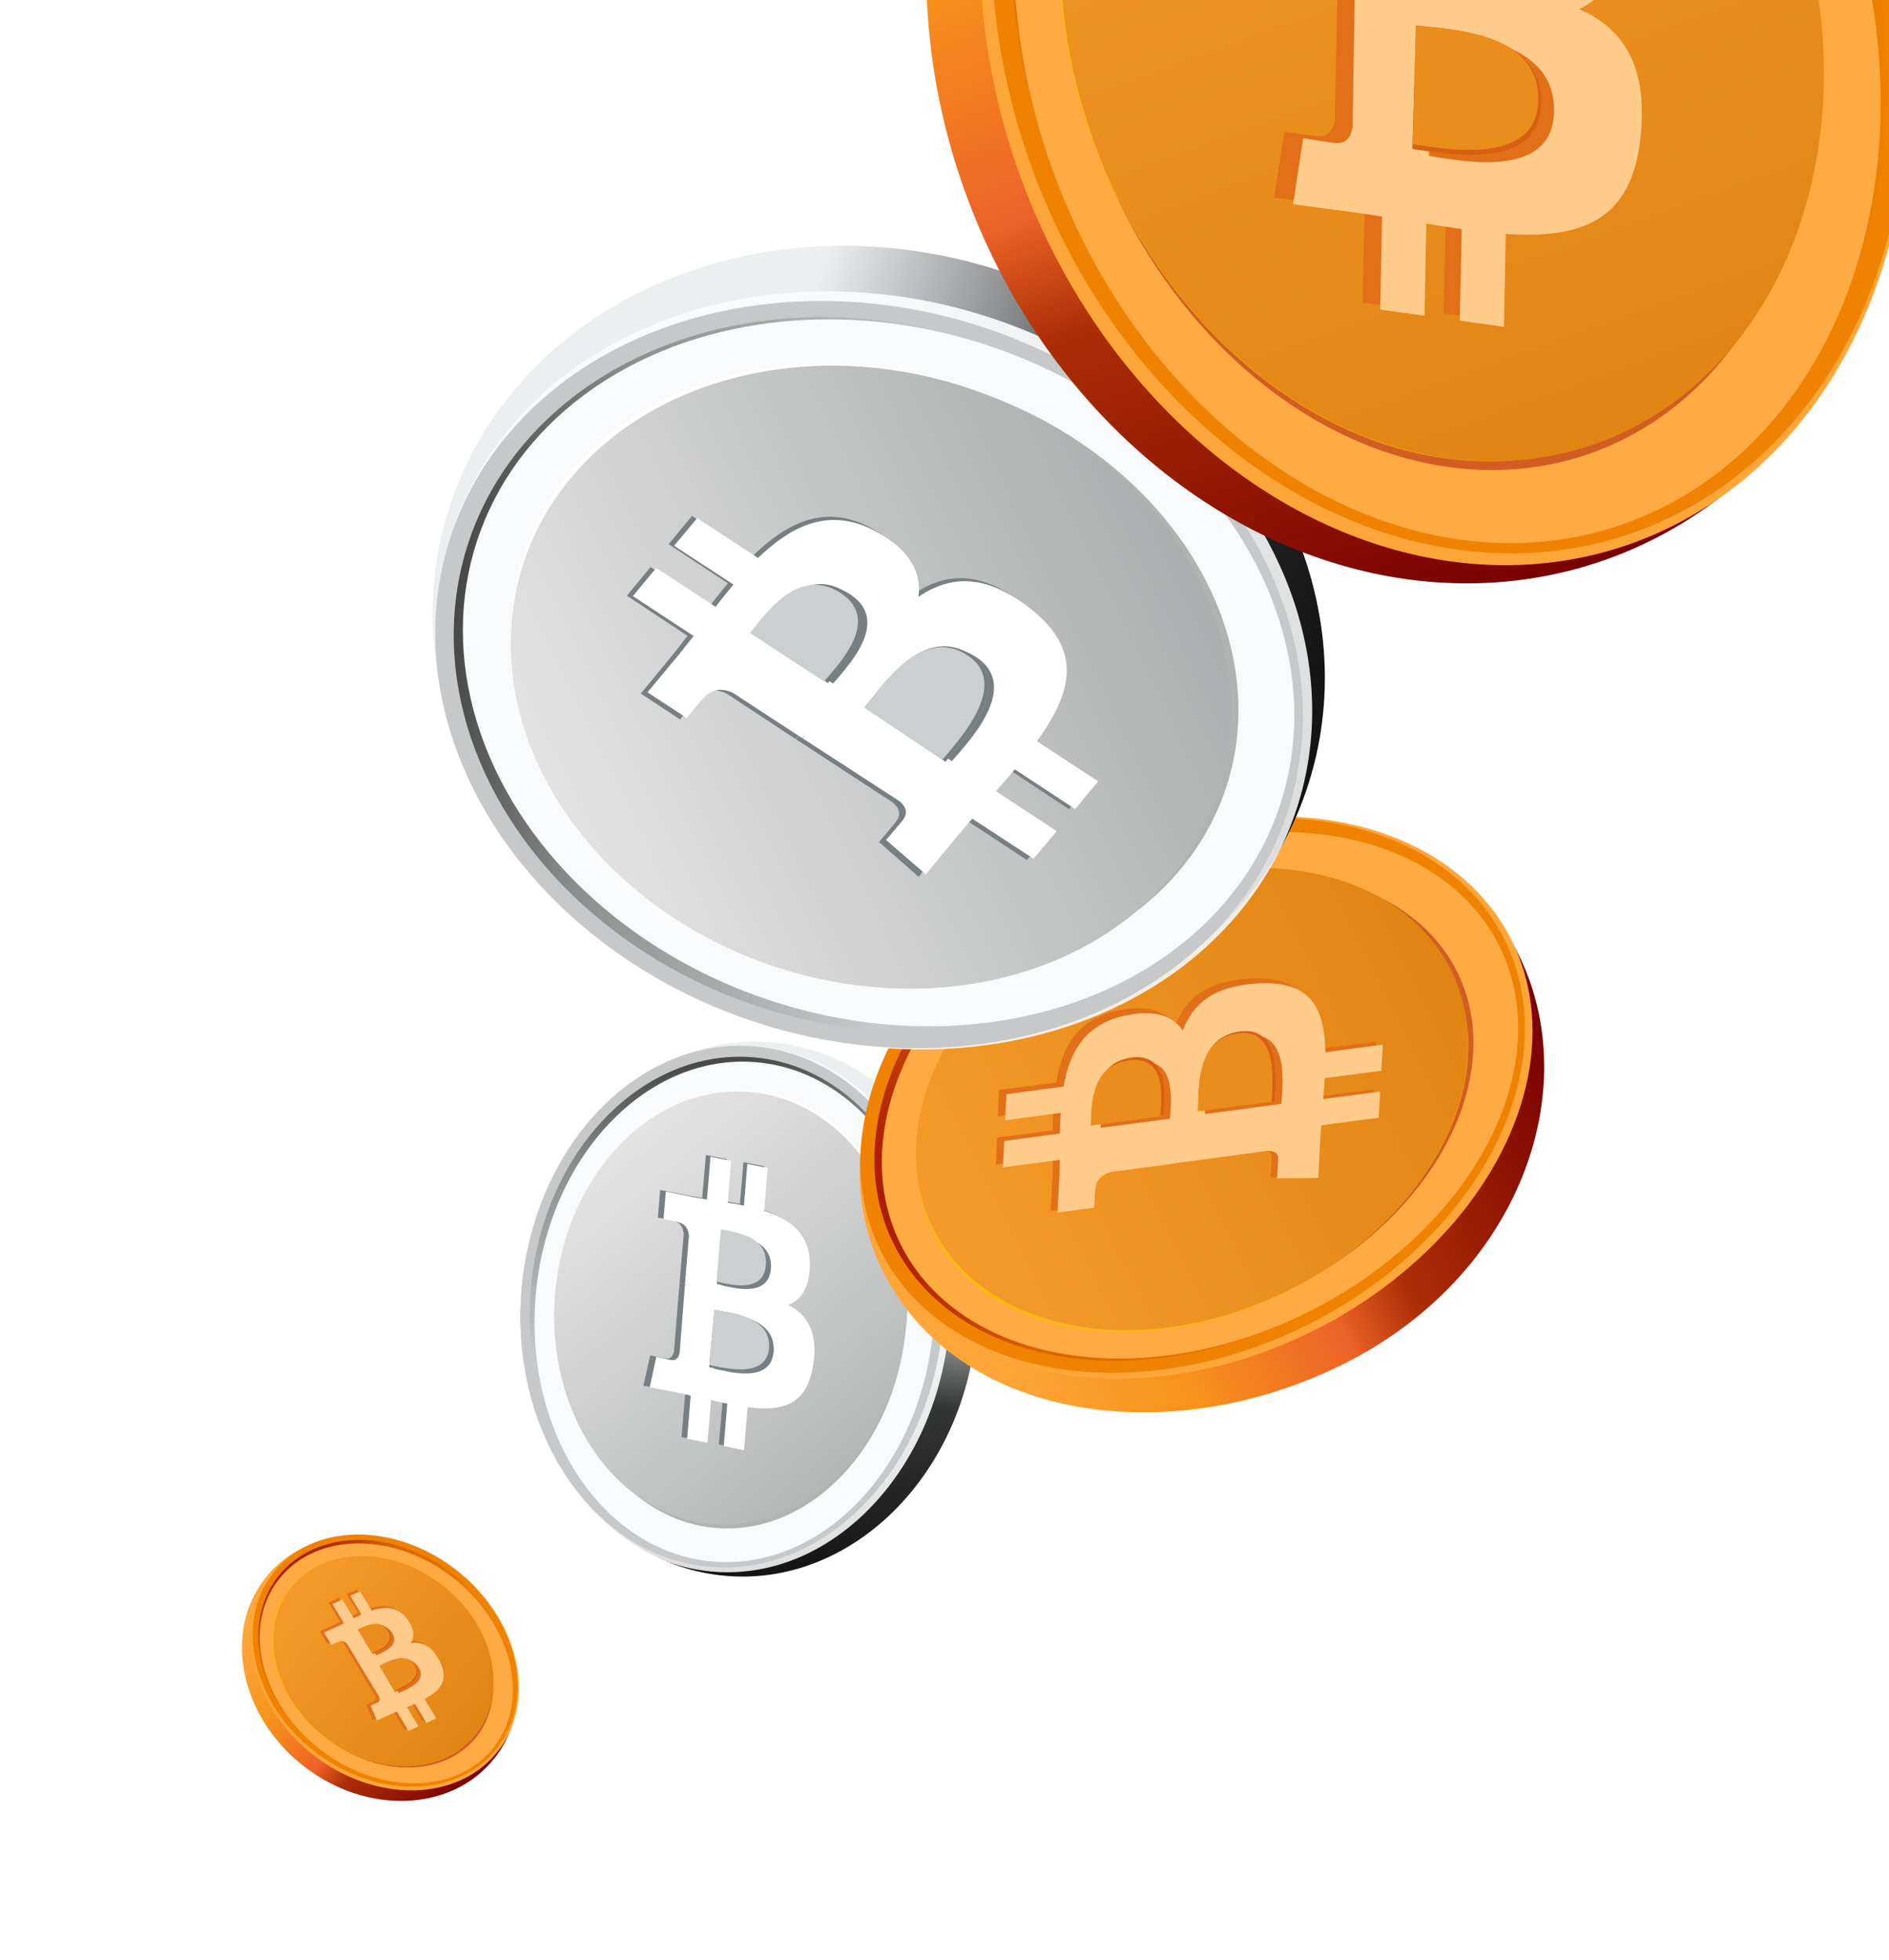
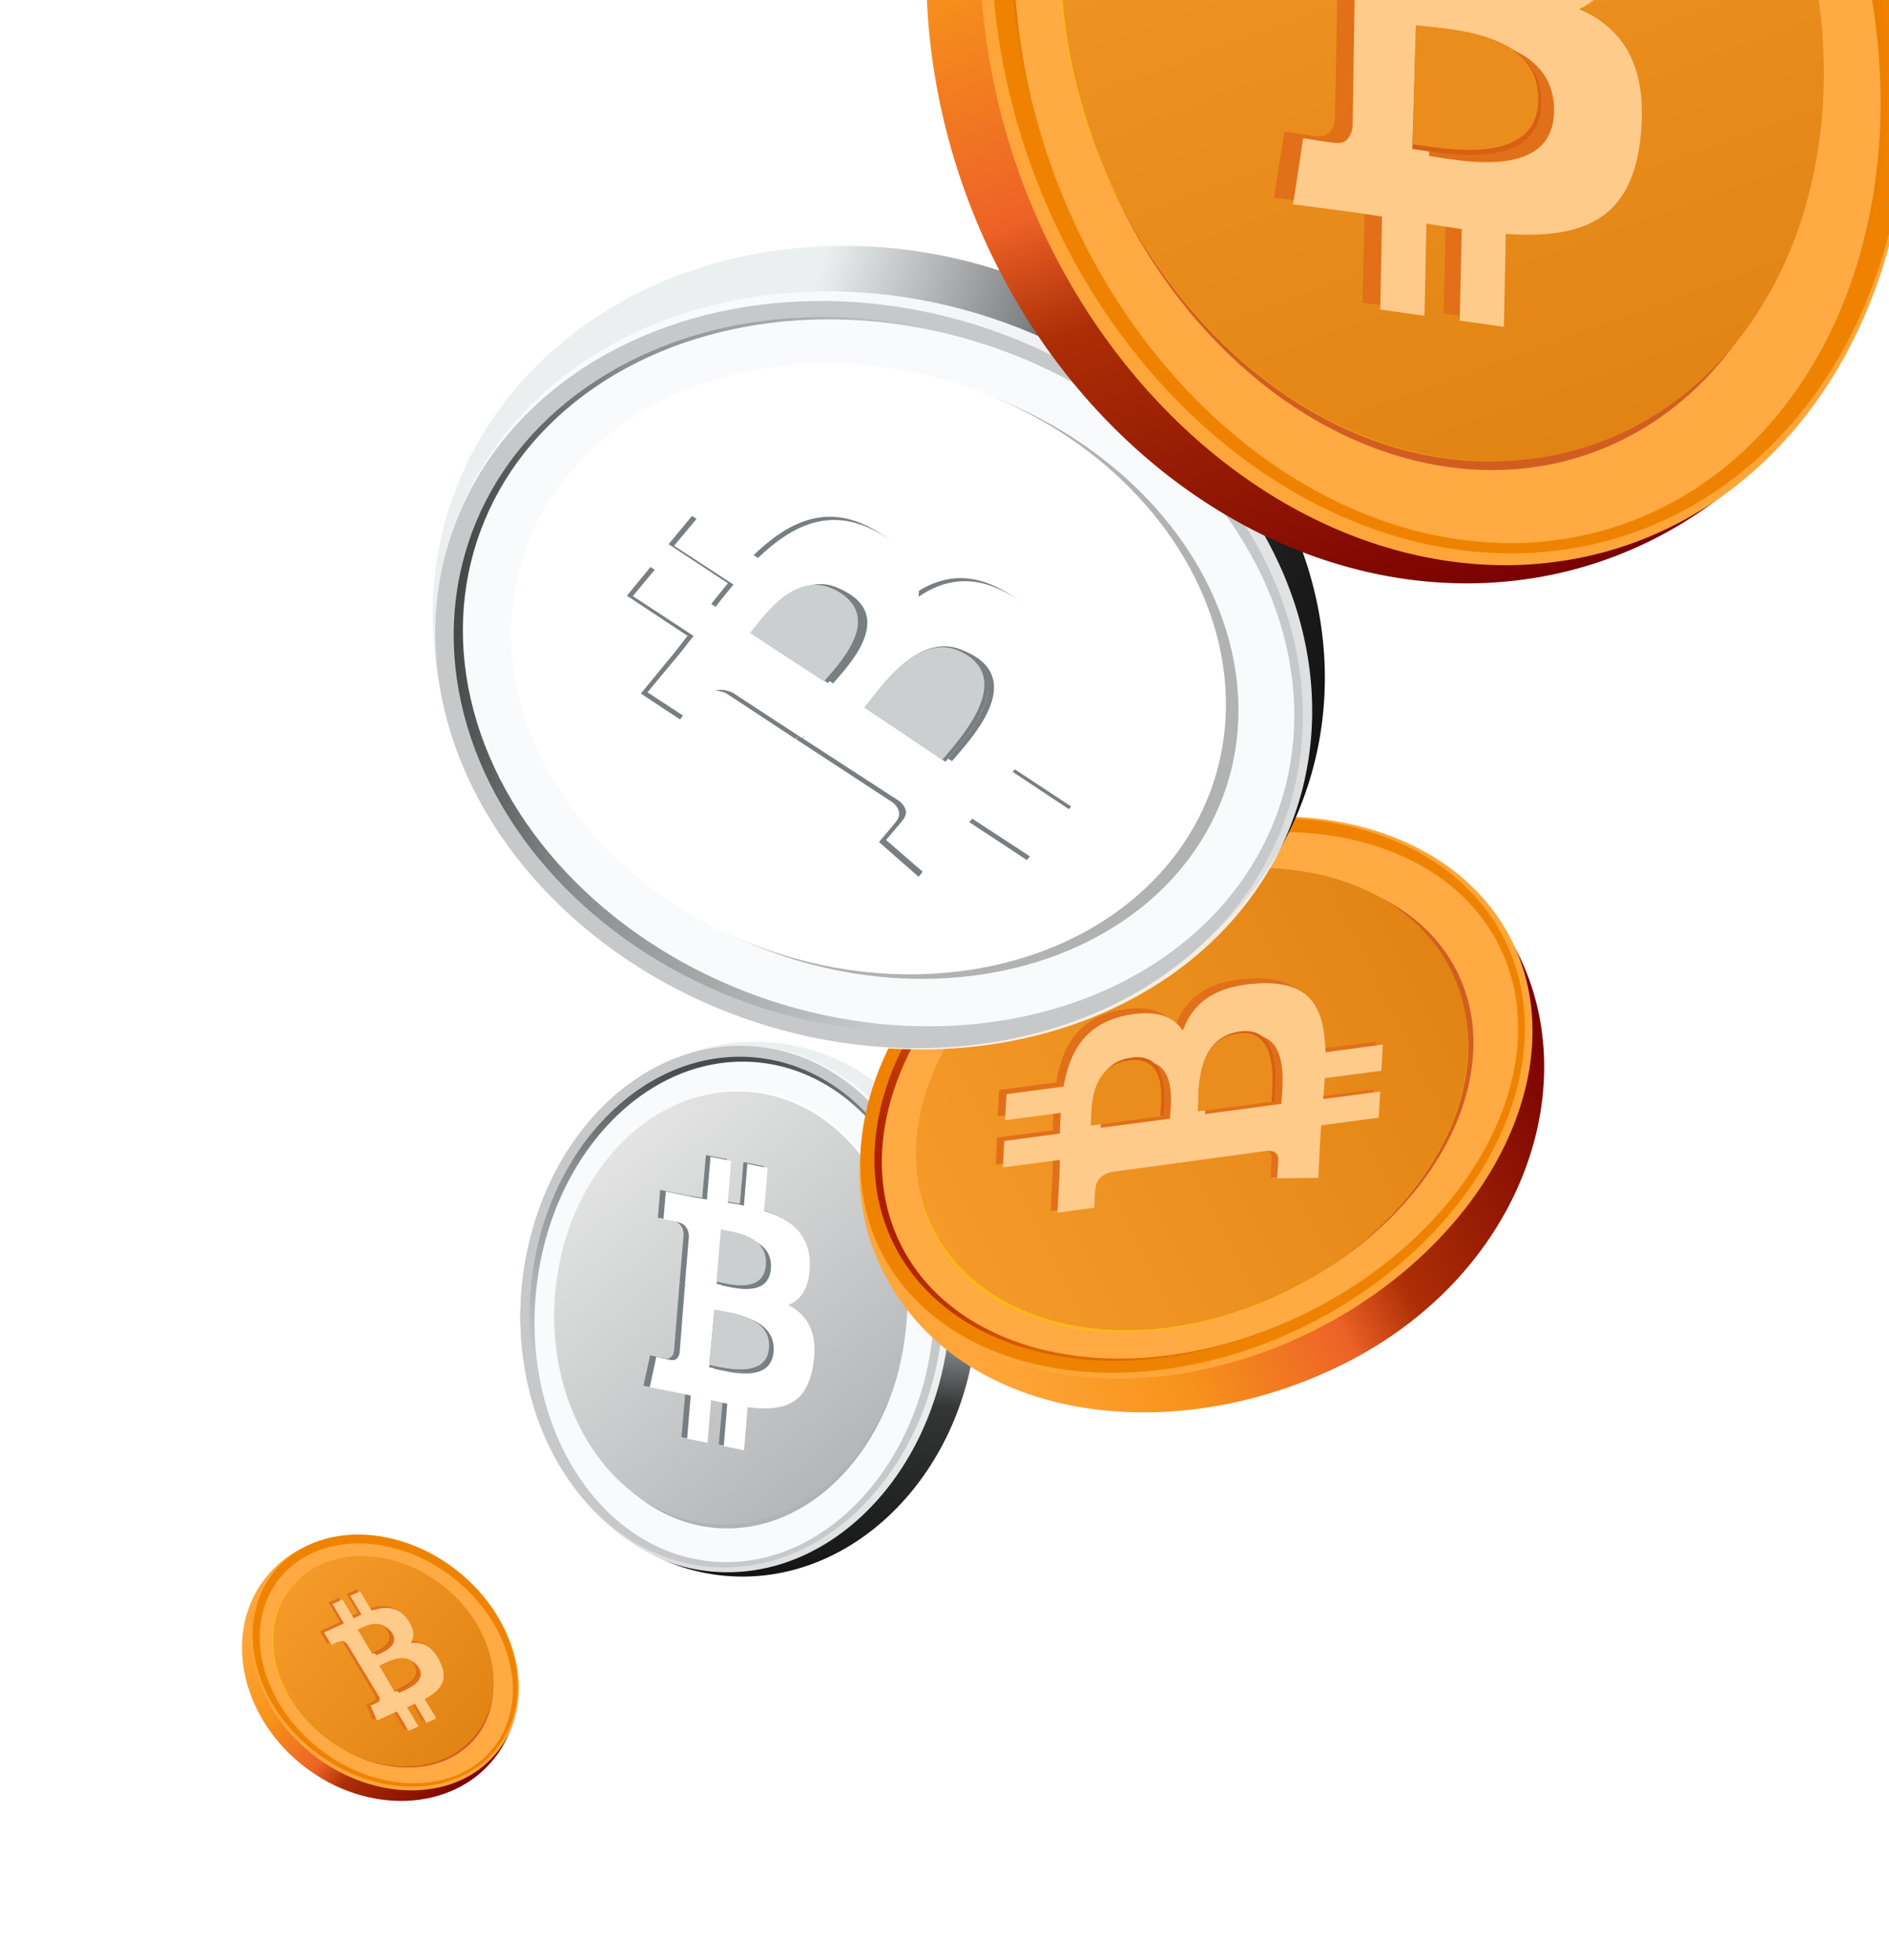
<svg xmlns="http://www.w3.org/2000/svg" width="530" height="550" fill="none">
  <ellipse cx="63.77" cy="74.81" fill="url(#a)" rx="63.77" ry="74.81" transform="matrix(1 .09 -.09 1 153.09 286.77)" />
  <ellipse cx="59.97" cy="73.62" fill="url(#b)" rx="59.97" ry="73.62" transform="matrix(1 .09 -.09 1 152.96 288.3)" />
  <ellipse cx="59.05" cy="72.98" fill="#C6C8C9" rx="59.05" ry="72.98" transform="matrix(1 .09 -.09 1 152.96 288.3)" />
  <ellipse cx="56.52" cy="69.89" fill="url(#c)" rx="56.52" ry="69.89" transform="matrix(1 .09 -.09 1 155.2 291.6)" />
  <ellipse cx="55.74" cy="70.03" fill="#F8FAFB" rx="55.74" ry="70.03" transform="matrix(1 .09 -.09 1 156.64 293.04)" />
  <ellipse cx="48.21" cy="60.67" fill="#2F3030" fill-opacity=".35" rx="48.21" ry="60.67" transform="matrix(1 .09 -.09 1 163.27 303)" />
  <ellipse cx="48.21" cy="60.18" fill="#fff" rx="48.21" ry="60.18" transform="matrix(1 .09 -.09 1 163.52 301.72)" />
  <ellipse cx="49.27" cy="60.6" fill="url(#d)" rx="49.27" ry="60.6" transform="matrix(1 .09 -.09 1 161.24 301.96)" />
  <path fill="#787F83" fill-rule="evenodd" d="M215.28 355.51c-.7 8.22-10.96 5.3-14.28 4.63l1.3-14.6c3.24.69 13.72 1.39 12.98 9.97Zm.73 23.27c-.76 9.04-13.1 5.6-17 4.8l1.36-16.06c3.98.8 16.43 1.75 15.64 11.26Zm10.43-24.38c.07-8.8-5.6-12.8-13.07-15.17l1.04-12-5.82-1.17-1 11.73c-1.54-.3-3.1-.61-4.63-.82l1-11.73-5.9-1.15-1.04 12c-1.25-.24-2.5-.39-3.75-.63l-8.03-1.58-.67 7.76s4.34.75 4.2.86c2.36.5 2.98 2.36 3.05 3.81l-1.16 13.67c.15.08.36.05.6.21-.23-.07-.37-.05-.6-.12l-1.56 19.1c-.2.94-.78 2.28-2.4 1.98.08.08-4.28-.85-4.28-.85l-1.9 8.51 7.59 1.44c1.4.32 2.8.55 4.13.87l-1.03 12.1 5.82 1.16 1.05-12c1.62.38 3.17.68 4.65 1l-1.06 11.9 5.83 1.17 1.03-12.1c9.88 1.21 17-.5 18.83-11.94 1.47-9.12-1.6-13.94-7.1-16.78 3.69-1.46 6.1-4.81 6.18-11.23Z" clip-rule="evenodd" />
  <g filter="url(#e)">
    <path fill="#fff" fill-rule="evenodd" d="M215.52 355.5c-.67 8.2-10.73 5.27-13.98 4.59l1.23-14.58c3.19.68 13.45 1.4 12.75 9.98Zm.76 23.26c-.73 9.04-12.82 5.58-16.65 4.77l1.3-16.06c3.9.8 16.1 1.78 15.35 11.29Zm10.17-24.36c.04-8.79-5.52-12.81-12.84-15.2l1-12-5.7-1.16-.96 11.72c-1.52-.31-3.04-.62-4.54-.83l.95-11.72-5.78-1.16-1 12c-1.22-.25-2.44-.4-3.67-.65l-7.87-1.6-.65 7.76s4.26.76 4.13.87c2.31.5 2.92 2.36 3 3.82l-1.12 13.66c.15.08.36.05.59.21-.22-.06-.36-.05-.58-.12l-1.5 19.1c-.19.93-.76 2.27-2.35 1.97.08.08-4.19-.87-4.19-.87l-1.84 8.52 7.43 1.45c1.38.33 2.75.55 4.06.88l-1 12.1 5.71 1.16 1-12c1.6.4 3.12.7 4.56 1.01l-1 11.91 5.7 1.17 1-12.09c9.67 1.24 16.65-.47 18.41-11.9 1.43-9.11-1.6-13.94-6.98-16.79 3.6-1.46 5.96-4.8 6.03-11.22Z" clip-rule="evenodd" />
  </g>
  <path fill="#787F83" fill-rule="evenodd" d="M216.1 378.8c-.75 9.04-13.24 5.6-17.14 4.8l1.5-16.06c3.98.79 16.43 1.75 15.65 11.25Z" clip-rule="evenodd" />
  <path fill="#CBCFD0" fill-rule="evenodd" d="M215.76 378.33c-.76 8.7-12.88 5.42-16.72 4.66l1.37-15.45c3.91.75 16.15 1.65 15.35 10.79Z" clip-rule="evenodd" />
  <path fill="#787F83" fill-rule="evenodd" d="M215.38 355.6c-.7 8.22-10.96 5.3-14.28 4.63l1.3-14.59c3.24.68 13.71 1.38 12.98 9.97Z" clip-rule="evenodd" />
  <path fill="#CBCFD0" fill-rule="evenodd" d="M214.88 354.97c-.65 8.23-10.62 5.28-13.84 4.6l1.2-14.63c3.16.7 13.33 1.43 12.64 10.03Z" clip-rule="evenodd" />
  <g filter="url(#f)">
    <path fill="url(#g)" d="M382.03 378.62c49.21-24.63 67.86-76.97 48.76-115.14s-74.49-49.15-123.7-24.52c-49.2 24.63-73.6 75.54-54.5 113.71 20.97 41.89 80.24 50.58 129.44 25.95Z" />
    <ellipse cx="72.68" cy="98.04" fill="#FFA63A" rx="72.68" ry="98.04" transform="matrix(.45 .9 .9 -.45 219.84 282.64)" />
    <ellipse cx="71.57" cy="97.2" fill="#EF8301" rx="71.57" ry="97.2" transform="matrix(.45 .9 .9 -.45 219.84 282.64)" />
    <ellipse cx="68.5" cy="93.07" fill="url(#h)" rx="68.5" ry="93.07" transform="matrix(.45 .9 .9 -.45 224.9 283.54)" />
    <ellipse cx="67.56" cy="93.26" fill="#FFAA43" rx="67.56" ry="93.26" transform="matrix(.45 .9 .9 -.45 227.25 284.46)" />
    <ellipse cx="58.43" cy="80.8" fill="#B02308" fill-opacity=".57" rx="58.43" ry="80.8" transform="matrix(.45 .9 .9 -.45 241.97 288.73)" />
    <ellipse cx="58.43" cy="80.8" fill="#FFC200" fill-opacity=".63" rx="58.43" ry="80.8" transform="matrix(.45 .9 .9 -.45 240.54 289.64)" />
    <ellipse cx="59.71" cy="80.7" fill="url(#i)" rx="59.71" ry="80.7" transform="matrix(.45 .9 .9 -.45 239.82 286.95)" />
    <path fill="#E17019" fill-rule="evenodd" d="M322.31 292.86c10.96-1.42 9.12 11.98 8.88 16.24l-19.46 2.47c.26-4.17-.87-17.22 10.58-18.7Zm30.5-7.36c12.06-1.58 9.95 14.51 9.66 19.54l-21.42 2.79c.26-5.1-.91-20.65 11.76-22.33Zm-34.15-6.02c-11.6 2.36-15.77 10.44-17.42 20.26l-16.02 2.06-.38 7.46 15.63-2.03c-.1 1.98-.2 3.97-.17 5.91l-15.64 2.04-.36 7.56 16.01-2.06c-.07 1.6-.03 3.17-.1 4.78l-.5 10.3 10.34-1.34s.14-5.53.31-5.4c.2-3.03 2.52-4.31 4.43-4.8l18.22-2.37c.07-.21 0-.47.16-.8-.04.3 0 .47-.04.76l25.46-3.39c1.27-.02 3.15.33 3.08 2.4.09-.12-.3 5.49-.3 5.49l11.6-.04.41-9.71c.15-1.82.17-3.6.34-5.32l16.13-2.1.38-7.46-16 2.05c.18-2.1.28-4.09.4-5.98l15.9-2.02.38-7.47-16.12 2.09c-.34-12.46-4-20.73-19.42-19.78-12.3.72-18.04 5.84-20.7 13.36-2.66-4.11-7.54-6.14-16-4.45Z" clip-rule="evenodd" />
    <g filter="url(#j)">
      <path fill="#FFCB8B" fill-rule="evenodd" d="M322.24 292.58c10.94-1.46 9.04 11.7 8.78 15.88L311.57 311c.29-4.1-.77-16.9 10.67-18.42Zm30.49-7.4c12.05-1.62 9.85 14.18 9.54 19.11l-21.4 2.87c.29-5.01-.8-20.26 11.86-21.98Zm-34.07-5.71c-11.59 2.4-15.8 10.34-17.5 19.98l-16 2.11-.42 7.33 15.62-2.08c-.1 1.94-.22 3.9-.2 5.8l-15.63 2.09-.4 7.41 16-2.1c-.08 1.57-.05 3.1-.13 4.68l-.56 10.1 10.34-1.36s.17-5.43.34-5.3c.2-2.98 2.54-4.25 4.44-4.74l18.2-2.43c.08-.2.01-.46.18-.78-.05.28 0 .45-.05.74l25.44-3.47c1.26-.03 3.14.3 3.06 2.33.09-.12-.32 5.39-.32 5.39l11.57-.1.46-9.54c.16-1.78.19-3.52.37-5.22l16.11-2.14.43-7.33-16 2.1c.2-2.06.3-4 .44-5.87l15.88-2.07.42-7.34-16.1 2.15c-.28-12.22-3.89-20.3-19.29-19.3-12.28.79-18.04 5.85-20.74 13.24-2.63-4.02-7.5-5.98-15.96-4.28Z" clip-rule="evenodd" />
    </g>
    <path fill="#D76012" fill-rule="evenodd" d="M352.8 285.4c12.06-1.59 9.97 14.7 9.68 19.71l-21.44 2.62c.26-5.1-.91-20.66 11.76-22.33Z" clip-rule="evenodd" />
    <path fill="#EA8D1C" fill-rule="evenodd" d="M352.26 285.94c11.6-1.48 9.66 14.31 9.4 19.24l-20.6 2.6c.22-5-1-20.27 11.2-21.84Z" clip-rule="evenodd" />
    <path fill="#D76012" fill-rule="evenodd" d="M322.41 292.71c10.96-1.42 9.13 11.98 8.89 16.24l-19.47 2.47c.26-4.17-.87-17.22 10.58-18.7Z" clip-rule="evenodd" />
    <path fill="#EA8D1C" fill-rule="evenodd" d="M321.67 293.5c10.97-1.48 9.03 11.57 8.75 15.72l-19.49 2.59c.3-4.07-.73-16.75 10.74-18.3Z" clip-rule="evenodd" />
  </g>
  <g filter="url(#k)">
    <ellipse cx="110.78" cy="126.7" fill="url(#l)" rx="110.78" ry="126.7" transform="matrix(.31 -.95 .95 .31 84 230.45)" />
    <ellipse cx="104.18" cy="124.67" fill="url(#m)" rx="104.18" ry="124.67" transform="rotate(-71.77 203.06 55.84)" />
    <ellipse cx="102.59" cy="123.6" fill="#C6C8C9" rx="102.59" ry="123.6" transform="rotate(-71.77 203.06 55.84)" />
    <ellipse cx="98.19" cy="118.36" fill="url(#n)" rx="98.19" ry="118.36" transform="rotate(-71.77 204.5 50.18)" />
    <ellipse cx="96.84" cy="118.59" fill="#F8FAFB" rx="96.84" ry="118.59" transform="rotate(-71.77 204.64 47.26)" />
    <ellipse cx="83.76" cy="102.74" fill="#2F3030" fill-opacity=".35" rx="83.76" ry="102.74" transform="rotate(-71.77 209.07 30.38)" />
    <ellipse cx="83.76" cy="101.91" fill="#fff" rx="83.76" ry="101.91" transform="rotate(-71.77 207.45 31.28)" />
-     <ellipse cx="85.59" cy="102.62" fill="url(#o)" rx="85.59" ry="102.62" transform="rotate(-71.77 209.84 33.58)" />
    <path fill="#787F83" fill-rule="evenodd" d="M229.2 149.4c11.67 7.67-1.22 20.97-4.99 25.48l-20.66-13.72c3.71-4.4 13.47-19.8 25.66-11.77Zm35.29 17.62c12.85 8.44-2.55 24.48-7 29.8l-22.8-15.02c4.5-5.43 16.29-23.64 29.8-14.78Zm-27.65-35.54c-13.05-7.18-23.75-1.76-33.5 7.71l-17.01-11.26-6.58 7.95 16.64 10.96c-1.74 2.12-3.48 4.23-5.07 6.4l-16.65-10.96-6.62 8.06 17.02 11.26c-1.4 1.71-2.66 3.49-4.07 5.2l-9.04 10.98 11 7.27s4.74-6.01 4.78-5.72c2.71-3.2 6-2.64 8.23-1.58l19.4 12.78c.23-.17.38-.52.81-.74-.29.28-.39.51-.68.8l27.16 17.77c1.24 1.05 2.74 3.03.96 5.26.19-.06-4.84 5.82-4.84 5.82l11.12 9.76 8.46-10.4c1.64-1.9 3.14-3.84 4.74-5.6l17.16 11.3 6.57-7.94-17.01-11.25c1.93-2.17 3.67-4.29 5.36-6.29l16.88 11.2 6.57-7.94-17.16-11.32c10.03-14.08 13.4-26.32-2.13-38.31-12.35-9.6-22.1-8.78-30.9-2.7.88-6.8-2.1-13.17-11.6-18.47Z" clip-rule="evenodd" />
    <g filter="url(#p)">
      <path fill="#fff" fill-rule="evenodd" d="M229.36 149.06c11.69 7.63-1.06 20.6-4.79 25.01l-20.7-13.63c3.67-4.3 13.29-19.36 25.5-11.38Zm35.3 17.57c12.88 8.39-2.35 24.04-6.75 29.23l-22.84-14.91c4.44-5.3 16.06-23.11 29.6-14.32Zm-27.82-35.11c-13.07-7.15-23.7-1.9-33.34 7.33l-17.04-11.18-6.5 7.76 16.67 10.89c-1.72 2.06-3.44 4.13-5.01 6.25l-16.68-10.9-6.54 7.88 17.05 11.19c-1.39 1.67-2.63 3.4-4.02 5.08l-8.93 10.72 11.02 7.22s4.68-5.87 4.73-5.58c2.68-3.12 5.96-2.56 8.19-1.5l19.43 12.7c.23-.16.38-.5.8-.72-.28.28-.38.5-.66.78l27.2 17.66c1.24 1.04 2.76 3 1 5.17.18-.05-4.78 5.7-4.78 5.7l11.15 9.66 8.36-10.16c1.63-1.85 3.1-3.75 4.68-5.47l17.2 11.24 6.49-7.76-17.05-11.19c1.9-2.11 3.63-4.18 5.3-6.13l16.9 11.13 6.5-7.76-17.19-11.25c9.9-13.76 13.17-25.77-2.4-37.66-12.4-9.52-22.1-8.78-30.83-2.88.83-6.67-2.2-12.95-11.7-18.22Z" clip-rule="evenodd" />
    </g>
    <path fill="#787F83" fill-rule="evenodd" d="M264.56 166.9c12.85 8.44-2.67 24.7-7.12 30.01l-22.68-15.22c4.5-5.43 16.3-23.64 29.8-14.79Z" clip-rule="evenodd" />
    <path fill="#CBCFD0" fill-rule="evenodd" d="M263.6 167.06c12.31 8.17-2.66 24-7 29.25l-21.87-14.53c4.38-5.35 15.9-23.29 28.86-14.72Z" clip-rule="evenodd" />
    <path fill="#787F83" fill-rule="evenodd" d="M229.44 149.35c11.66 7.68-1.22 20.97-5 25.49l-20.66-13.72c3.72-4.4 13.48-19.8 25.66-11.77Z" clip-rule="evenodd" />
    <path fill="#CBCFD0" fill-rule="evenodd" d="M228.03 149.59c11.72 7.62-.98 20.44-4.69 24.8l-20.78-13.61c3.66-4.25 13.22-19.16 25.47-11.2Z" clip-rule="evenodd" />
  </g>
  <g filter="url(#q)">
    <ellipse cx="134.73" cy="158.08" fill="url(#r)" rx="134.73" ry="158.08" transform="matrix(-.94 .34 .34 .94 477.8 -161)" />
    <ellipse cx="126.7" cy="155.55" fill="#FFA63A" rx="126.7" ry="155.55" transform="matrix(-.94 .34 .34 .94 478.9 -157.93)" />
    <ellipse cx="124.77" cy="154.21" fill="#EF8301" rx="124.77" ry="154.21" transform="matrix(-.94 .34 .34 .94 478.9 -157.93)" />
    <ellipse cx="119.41" cy="147.67" fill="url(#s)" rx="119.41" ry="147.67" transform="matrix(-.94 .34 .34 .94 476.05 -149.93)" />
    <ellipse cx="117.78" cy="147.97" fill="#FFAA43" rx="117.78" ry="147.97" transform="matrix(-.94 .34 .34 .94 473.87 -146.28)" />
    <ellipse cx="101.86" cy="128.19" fill="#B02308" fill-opacity=".57" rx="101.86" ry="128.19" transform="matrix(-.94 .34 .34 .94 462.77 -123.4)" />
    <ellipse cx="101.86" cy="128.19" fill="#FFC200" fill-opacity=".63" rx="101.86" ry="128.19" transform="matrix(-.94 .34 .34 .94 461.6 -125.85)" />
    <ellipse cx="104.09" cy="128.04" fill="url(#t)" rx="104.09" ry="128.04" transform="matrix(-.94 .34 .34 .94 466.38 -126.55)" />
    <path fill="#E17019" fill-rule="evenodd" d="M434.96 4.55c-.4 17.73-22.8 12.85-30.01 11.85l.8-31.48c7.06 1.03 29.63 1.12 29.2 19.63Zm4.69 49.83c-.42 19.5-27.35 13.79-35.84 12.6l.76-34.65c8.64 1.17 35.49 1.55 35.07 22.05ZM458.75.67c-1.05-18.88-13.75-26.72-30.08-30.8l.63-25.9-12.65-1.7-.57 25.29c-3.36-.44-6.72-.89-10.05-1.13l.57-25.3-12.8-1.67-.63 25.9c-2.72-.36-5.41-.51-8.13-.87l-17.44-2.3-.4 16.72s9.4 1.04 9.13 1.29c5.13.75 6.7 4.66 7.06 7.77l-.67 29.48c.34.14.8.06 1.32.38-.49-.12-.8-.07-1.28-.2l-.8 41.2c-.3 2.03-1.38 4.99-4.89 4.58.18.16-9.29-1.27-9.29-1.27l-2.92 18.53 16.46 2.08c3.06.49 6.08.78 8.99 1.3l-.6 26.1 12.65 1.7.63-25.9c3.54.62 6.9 1.06 10.11 1.53l-.66 25.7 12.65 1.7.6-26.08c21.35 1.27 36.4-3.37 38.78-28.16 1.94-19.76-5.31-29.68-17.46-35.04 7.7-3.64 12.42-11.15 11.74-24.93Z" clip-rule="evenodd" />
    <g filter="url(#u)">
      <path fill="#FFCB8B" fill-rule="evenodd" d="M435.45 4.53c-.33 17.71-22.3 12.76-29.38 11.74l.7-31.46c6.92 1.05 29.03 1.21 28.68 19.72Zm4.75 49.81c-.34 19.5-26.75 13.7-35.08 12.48l.64-34.63c8.47 1.2 34.78 1.66 34.44 22.15ZM458.76.73c-1.1-18.88-13.57-26.76-29.59-30.89l.53-25.87-12.4-1.75-.47 25.27c-3.3-.45-6.6-.9-9.86-1.16l.48-25.28-12.56-1.72-.53 25.88c-2.66-.36-5.3-.52-7.96-.88l-17.1-2.36-.35 16.71s9.23 1.07 8.96 1.32c5.03.77 6.6 4.67 6.95 7.79l-.56 29.46c.33.14.78.07 1.29.38-.48-.12-.78-.07-1.26-.2l-.64 41.18c-.29 2.03-1.34 4.97-4.78 4.55.18.17-9.1-1.3-9.1-1.3l-2.82 18.52 16.15 2.12c3 .51 5.96.81 8.8 1.34l-.5 26.07 12.41 1.75.53-25.88c3.48.62 6.77 1.08 9.92 1.56l-.56 25.68 12.4 1.75.5-26.07c20.93 1.34 35.67-3.25 37.92-28.01 1.84-19.75-5.3-29.7-17.23-35.09 7.54-3.6 12.14-11.1 11.43-24.87Z" clip-rule="evenodd" />
    </g>
    <path fill="#D76012" fill-rule="evenodd" d="M439.83 54.4c-.4 19.5-27.65 13.79-36.15 12.6l1.08-34.66c8.64 1.17 35.49 1.55 35.07 22.05Z" clip-rule="evenodd" />
    <path fill="#EA8D1C" fill-rule="evenodd" d="M439.02 53.46c-.47 18.76-26.91 13.36-35.26 12.24l.88-33.33c8.49 1.1 34.86 1.37 34.38 21.09Z" clip-rule="evenodd" />
    <path fill="#D76012" fill-rule="evenodd" d="M435.19 4.7c-.4 17.73-22.8 12.85-30.02 11.85l.82-31.48c7.05 1.03 29.62 1.12 29.2 19.64Z" clip-rule="evenodd" />
    <path fill="#EA8D1C" fill-rule="evenodd" d="M434.02 3.4c-.29 17.75-22.07 12.75-29.08 11.7l.63-31.52c6.85 1.06 28.77 1.27 28.45 19.82Z" clip-rule="evenodd" />
  </g>
  <ellipse cx="34.7" cy="40.72" fill="url(#v)" rx="34.7" ry="40.72" transform="matrix(-.62 .79 .79 .62 95.94 415.37)" />
  <ellipse cx="32.63" cy="40.07" fill="#FFA63A" rx="32.63" ry="40.07" transform="matrix(-.62 .79 .79 .62 96.6 415.91)" />
  <ellipse cx="32.14" cy="39.72" fill="#EF8301" rx="32.14" ry="39.72" transform="matrix(-.62 .79 .79 .62 96.6 415.91)" />
-   <ellipse cx="30.76" cy="38.04" fill="url(#w)" rx="30.76" ry="38.04" transform="matrix(-.62 .79 .79 .62 97.07 418.04)" />
  <ellipse cx="30.34" cy="38.11" fill="#FFAA43" rx="30.34" ry="38.11" transform="matrix(-.62 .79 .79 .62 97.09 419.1)" />
  <ellipse cx="26.24" cy="33.02" fill="#B02308" fill-opacity=".57" rx="26.24" ry="33.02" transform="matrix(-.62 .79 .79 .62 97.82 425.59)" />
  <ellipse cx="26.24" cy="33.02" fill="#FFC200" fill-opacity=".63" rx="26.24" ry="33.02" transform="matrix(-.62 .79 .79 .62 97.22 425.23)" />
  <ellipse cx="26.81" cy="32.98" fill="url(#x)" rx="26.81" ry="32.98" transform="matrix(-.62 .79 .79 .62 98.16 424.41)" />
  <path fill="#E17019" fill-rule="evenodd" d="M109.14 457.72c2.21 3.7-3.04 5.6-4.66 6.33l-3.9-6.6c1.58-.7 6.24-3.6 8.56.27Zm7.42 9.66c2.44 4.08-3.85 6.4-5.76 7.25l-4.33-7.25c1.94-.87 7.52-4.27 10.09 0Zm-3.02-13.54c-2.66-3.76-6.3-3.73-10.2-2.45l-3.22-5.42-2.83 1.29 3.16 5.28c-.75.35-1.5.7-2.22 1.07l-3.16-5.29-2.85 1.32 3.22 5.42c-.6.28-1.18.6-1.78.87l-3.9 1.79 2.09 3.5s2.07-1 2.05-.92c1.15-.51 1.98.09 2.46.69l3.68 6.16c.09-.01.17-.1.32-.1-.11.05-.17.1-.29.13l5.18 8.6c.2.46.36 1.2-.42 1.57.06.01-2.08.95-2.08.95l1.8 4.2 3.66-1.71c.7-.3 1.36-.63 2.03-.9l3.25 5.46 2.83-1.29-3.22-5.42c.8-.33 1.56-.67 2.28-1l3.2 5.39 2.82-1.29-3.26-5.45c4.57-2.5 7.07-5.41 4.35-10.83-2.16-4.33-4.94-5.43-8.14-4.96 1.11-1.75 1.11-3.91-.81-6.66Z" clip-rule="evenodd" />
  <g filter="url(#y)">
    <path fill="#FFCB8B" fill-rule="evenodd" d="M109.23 457.67c2.22 3.69-2.95 5.52-4.54 6.22l-3.93-6.57c1.56-.68 6.14-3.51 8.47.35Zm7.43 9.65c2.46 4.06-3.74 6.29-5.61 7.12l-4.36-7.22c1.9-.86 7.39-4.17 9.97.1Zm-3.12-13.46c-2.67-3.75-6.27-3.75-10.1-2.53l-3.24-5.4-2.79 1.25 3.18 5.26c-.74.34-1.48.67-2.18 1.04l-3.18-5.27-2.81 1.27 3.24 5.4c-.6.28-1.16.58-1.75.86l-3.83 1.73 2.1 3.49s2.03-.98 2-.9c1.15-.49 1.97.12 2.45.71l3.7 6.15c.09-.02.17-.09.32-.1-.12.05-.17.1-.29.13l5.2 8.57c.21.46.38 1.2-.39 1.56.06.01-2.04.91-2.04.91l1.82 4.18 3.6-1.65c.68-.29 1.33-.6 1.99-.87l3.27 5.44 2.79-1.25-3.25-5.4c.8-.32 1.54-.65 2.25-.96l3.21 5.36 2.78-1.24-3.27-5.44c4.49-2.44 6.93-5.3 4.18-10.69-2.17-4.3-4.94-5.43-8.1-5 1.1-1.72 1.07-3.86-.86-6.6Z" clip-rule="evenodd" />
  </g>
  <path fill="#D76012" fill-rule="evenodd" d="M116.6 467.39c2.43 4.07-3.92 6.43-5.83 7.28l-4.27-7.28c1.94-.88 7.52-4.28 10.1 0Z" clip-rule="evenodd" />
  <path fill="#EA8D1C" fill-rule="evenodd" d="M116.32 467.28c2.33 3.93-3.82 6.24-5.68 7.1l-4.14-7c1.89-.87 7.36-4.23 9.82-.1Z" clip-rule="evenodd" />
  <path fill="#D76012" fill-rule="evenodd" d="M109.2 457.7c2.22 3.71-3.03 5.61-4.65 6.34l-3.91-6.6c1.59-.7 6.25-3.6 8.56.27Z" clip-rule="evenodd" />
-   <path fill="#EA8D1C" fill-rule="evenodd" d="M108.8 457.62c2.24 3.7-2.9 5.49-4.48 6.18l-3.95-6.58c1.55-.67 6.1-3.47 8.43.4Z" clip-rule="evenodd" />
+   <path fill="#EA8D1C" fill-rule="evenodd" d="M108.8 457.62c2.24 3.7-2.9 5.49-4.48 6.18l-3.95-6.58c1.55-.67 6.1-3.47 8.43.4" clip-rule="evenodd" />
  <defs>
    <linearGradient id="a" x1="63.77" x2="63.77" y1="0" y2="149.63" gradientUnits="userSpaceOnUse">
      <stop offset=".06" stop-color="#ECEFF0" />
      <stop offset=".31" stop-color="#ECEFF0" />
      <stop offset=".54" stop-color="#828384" />
      <stop offset=".65" stop-color="#343535" />
      <stop offset="1" stop-color="#131313" />
    </linearGradient>
    <linearGradient id="b" x1="59.97" x2="41.66" y1="0" y2="153.72" gradientUnits="userSpaceOnUse">
      <stop stop-color="#F8FAFB" />
      <stop offset="1" stop-color="#F8FAFB" stop-opacity=".87" />
    </linearGradient>
    <linearGradient id="c" x1="30.48" x2="48.91" y1="-3.59" y2="78.61" gradientUnits="userSpaceOnUse">
      <stop stop-color="#2F3030" />
      <stop offset=".39" stop-color="#2F3030" stop-opacity=".38" />
      <stop offset="1" stop-color="#2F3030" stop-opacity="0" />
    </linearGradient>
    <linearGradient id="d" x1="-2.35" x2="101.39" y1="18.01" y2="121.95" gradientUnits="userSpaceOnUse">
      <stop stop-color="#E8E8E8" />
      <stop offset="1" stop-color="#AAACAD" />
    </linearGradient>
    <linearGradient id="g" x1="252.59" x2="430.79" y1="352.67" y2="263.48" gradientUnits="userSpaceOnUse">
      <stop offset=".06" stop-color="#FFA63A" />
      <stop offset=".31" stop-color="#F7931A" />
      <stop offset=".54" stop-color="#ED6227" />
      <stop offset=".65" stop-color="#AC2E06" />
      <stop offset="1" stop-color="#780001" />
    </linearGradient>
    <linearGradient id="h" x1="36.94" x2="63.65" y1="-4.78" y2="103.62" gradientUnits="userSpaceOnUse">
      <stop stop-color="#9D0402" />
      <stop offset=".39" stop-color="#9D0402" stop-opacity=".26" />
      <stop offset="1" stop-color="#9D0402" stop-opacity=".03" />
    </linearGradient>
    <linearGradient id="i" x1="59.71" x2="59.71" y1="0" y2="161.4" gradientUnits="userSpaceOnUse">
      <stop stop-color="#F59929" />
      <stop offset="1" stop-color="#E18413" />
    </linearGradient>
    <linearGradient id="l" x1="110.78" x2="110.78" y1="0" y2="253.4" gradientUnits="userSpaceOnUse">
      <stop offset=".06" stop-color="#ECEFF0" />
      <stop offset=".31" stop-color="#ECEFF0" />
      <stop offset=".54" stop-color="#828384" />
      <stop offset=".65" stop-color="#343535" />
      <stop offset="1" stop-color="#131313" />
    </linearGradient>
    <linearGradient id="m" x1="104.18" x2="73.94" y1="0" y2="260.51" gradientUnits="userSpaceOnUse">
      <stop stop-color="#F8FAFB" />
      <stop offset="1" stop-color="#F8FAFB" stop-opacity=".87" />
    </linearGradient>
    <linearGradient id="n" x1="52.95" x2="83.46" y1="-6.08" y2="133.47" gradientUnits="userSpaceOnUse">
      <stop stop-color="#2F3030" />
      <stop offset=".39" stop-color="#2F3030" stop-opacity=".38" />
      <stop offset="1" stop-color="#2F3030" stop-opacity="0" />
    </linearGradient>
    <linearGradient id="o" x1="-4.09" x2="171.54" y1="30.5" y2="211.02" gradientUnits="userSpaceOnUse">
      <stop stop-color="#E8E8E8" />
      <stop offset=".84" stop-color="#AAACAD" />
    </linearGradient>
    <linearGradient id="r" x1="134.73" x2="134.73" y1="0" y2="316.16" gradientUnits="userSpaceOnUse">
      <stop offset=".06" stop-color="#FFA63A" />
      <stop offset=".31" stop-color="#F7931A" />
      <stop offset=".54" stop-color="#ED6227" />
      <stop offset=".65" stop-color="#AC2E06" />
      <stop offset="1" stop-color="#780001" />
    </linearGradient>
    <linearGradient id="s" x1="64.39" x2="103.35" y1="-7.58" y2="166.11" gradientUnits="userSpaceOnUse">
      <stop stop-color="#9D0402" />
      <stop offset=".39" stop-color="#9D0402" stop-opacity=".26" />
      <stop offset="1" stop-color="#9D0402" stop-opacity=".03" />
    </linearGradient>
    <linearGradient id="t" x1="104.09" x2="104.09" y1="0" y2="256.08" gradientUnits="userSpaceOnUse">
      <stop stop-color="#F59929" />
      <stop offset="1" stop-color="#E18413" />
    </linearGradient>
    <linearGradient id="v" x1="34.7" x2="34.7" y1="0" y2="81.43" gradientUnits="userSpaceOnUse">
      <stop offset=".06" stop-color="#FFA63A" />
      <stop offset=".31" stop-color="#F7931A" />
      <stop offset=".54" stop-color="#ED6227" />
      <stop offset=".65" stop-color="#AC2E06" />
      <stop offset="1" stop-color="#780001" />
    </linearGradient>
    <linearGradient id="w" x1="16.59" x2="26.62" y1="-1.95" y2="42.79" gradientUnits="userSpaceOnUse">
      <stop stop-color="#9D0402" />
      <stop offset=".39" stop-color="#9D0402" stop-opacity=".26" />
      <stop offset="1" stop-color="#9D0402" stop-opacity=".03" />
    </linearGradient>
    <linearGradient id="x" x1="26.81" x2="26.81" y1="0" y2="65.96" gradientUnits="userSpaceOnUse">
      <stop stop-color="#F59929" />
      <stop offset="1" stop-color="#E18413" />
    </linearGradient>
    <filter id="e" width="46.61" height="82.74" x="181.53" y="324.05" color-interpolation-filters="sRGB" filterUnits="userSpaceOnUse">
      <feFlood flood-opacity="0" result="BackgroundImageFix" />
      <feBlend in="SourceGraphic" in2="BackgroundImageFix" result="shape" />
      <feColorMatrix in="SourceAlpha" result="hardAlpha" values="0 0 0 0 0 0 0 0 0 0 0 0 0 0 0 0 0 0 127 0" />
      <feOffset dx=".77" dy=".51" />
      <feGaussianBlur stdDeviation=".19" />
      <feComposite in2="hardAlpha" k2="-1" k3="1" operator="arithmetic" />
      <feColorMatrix values="0 0 0 0 0.698 0 0 0 0 0.702 0 0 0 0 0.706 0 0 0 1 0" />
      <feBlend in2="shape" result="effect1_innerShadow_1445_573" />
    </filter>
    <filter id="f" width="248.07" height="222.97" x="213.19" y="201.32" color-interpolation-filters="sRGB" filterUnits="userSpaceOnUse">
      <feFlood flood-opacity="0" result="BackgroundImageFix" />
      <feColorMatrix in="SourceAlpha" result="hardAlpha" values="0 0 0 0 0 0 0 0 0 0 0 0 0 0 0 0 0 0 127 0" />
      <feOffset dx="-4.9" dy="4" />
      <feGaussianBlur stdDeviation="14" />
      <feComposite in2="hardAlpha" operator="out" />
      <feColorMatrix values="0 0 0 0 0 0 0 0 0 0 0 0 0 0 0 0 0 0 0.09 0" />
      <feBlend in2="BackgroundImageFix" result="effect1_dropShadow_1445_573" />
      <feBlend in="SourceGraphic" in2="effect1_dropShadow_1445_573" result="shape" />
    </filter>
    <filter id="j" width="107.69" height="65.43" x="284.13" y="270.43" color-interpolation-filters="sRGB" filterUnits="userSpaceOnUse">
      <feFlood flood-opacity="0" result="BackgroundImageFix" />
      <feBlend in="SourceGraphic" in2="BackgroundImageFix" result="shape" />
      <feColorMatrix in="SourceAlpha" result="hardAlpha" values="0 0 0 0 0 0 0 0 0 0 0 0 0 0 0 0 0 0 127 0" />
      <feOffset dx="2.14" dy="1.43" />
      <feGaussianBlur stdDeviation=".53" />
      <feComposite in2="hardAlpha" k2="-1" k3="1" operator="arithmetic" />
      <feColorMatrix values="0 0 0 0 0.621 0 0 0 0 0.298 0 0 0 0 0.049 0 0 0 1 0" />
      <feBlend in2="shape" result="effect1_innerShadow_1445_573" />
    </filter>
    <filter id="k" width="284.52" height="259.29" x="104.58" y="52.2" color-interpolation-filters="sRGB" filterUnits="userSpaceOnUse">
      <feFlood flood-opacity="0" result="BackgroundImageFix" />
      <feColorMatrix in="SourceAlpha" result="hardAlpha" values="0 0 0 0 0 0 0 0 0 0 0 0 0 0 0 0 0 0 127 0" />
      <feOffset dx="7.84" dy="16.81" />
      <feGaussianBlur stdDeviation="8.5" />
      <feComposite in2="hardAlpha" operator="out" />
      <feColorMatrix values="0 0 0 0 0 0 0 0 0 0 0 0 0 0 0 0 0 0 0.09 0" />
      <feBlend in2="BackgroundImageFix" result="effect1_dropShadow_1445_573" />
      <feBlend in="SourceGraphic" in2="effect1_dropShadow_1445_573" result="shape" />
    </filter>
    <filter id="p" width="131.23" height="100.63" x="168.4" y="127.67" color-interpolation-filters="sRGB" filterUnits="userSpaceOnUse">
      <feFlood flood-opacity="0" result="BackgroundImageFix" />
      <feBlend in="SourceGraphic" in2="BackgroundImageFix" result="shape" />
      <feColorMatrix in="SourceAlpha" result="hardAlpha" values="0 0 0 0 0 0 0 0 0 0 0 0 0 0 0 0 0 0 127 0" />
      <feOffset dx="1.33" dy=".89" />
      <feGaussianBlur stdDeviation=".33" />
      <feComposite in2="hardAlpha" k2="-1" k3="1" operator="arithmetic" />
      <feColorMatrix values="0 0 0 0 0.698 0 0 0 0 0.702 0 0 0 0 0.706 0 0 0 1 0" />
      <feBlend in2="shape" result="effect1_innerShadow_1445_573" />
    </filter>
    <filter id="q" width="372.65" height="408.25" x="210.51" y="-196.2" color-interpolation-filters="sRGB" filterUnits="userSpaceOnUse">
      <feFlood flood-opacity="0" result="BackgroundImageFix" />
      <feColorMatrix in="SourceAlpha" result="hardAlpha" values="0 0 0 0 0 0 0 0 0 0 0 0 0 0 0 0 0 0 127 0" />
      <feOffset dx="-7.42" dy="-25.22" />
      <feGaussianBlur stdDeviation="24.23" />
      <feComposite in2="hardAlpha" operator="out" />
      <feColorMatrix values="0 0 0 0 0 0 0 0 0 0 0 0 0 0 0 0 0 0 0.1 0" />
      <feBlend in2="BackgroundImageFix" result="effect1_dropShadow_1445_573" />
      <feBlend in="SourceGraphic" in2="effect1_dropShadow_1445_573" result="shape" />
    </filter>
    <filter id="u" width="99.47" height="177.05" x="366.99" y="-60.67" color-interpolation-filters="sRGB" filterUnits="userSpaceOnUse">
      <feFlood flood-opacity="0" result="BackgroundImageFix" />
      <feBlend in="SourceGraphic" in2="BackgroundImageFix" result="shape" />
      <feColorMatrix in="SourceAlpha" result="hardAlpha" values="0 0 0 0 0 0 0 0 0 0 0 0 0 0 0 0 0 0 127 0" />
      <feOffset dx="3.24" dy="2.16" />
      <feGaussianBlur stdDeviation=".81" />
      <feComposite in2="hardAlpha" k2="-1" k3="1" operator="arithmetic" />
      <feColorMatrix values="0 0 0 0 0.621 0 0 0 0 0.298 0 0 0 0 0.049 0 0 0 1 0" />
      <feBlend in2="shape" result="effect1_innerShadow_1445_573" />
    </filter>
    <filter id="y" width="34" height="39.58" x="90.08" y="445.93" color-interpolation-filters="sRGB" filterUnits="userSpaceOnUse">
      <feFlood flood-opacity="0" result="BackgroundImageFix" />
      <feBlend in="SourceGraphic" in2="BackgroundImageFix" result="shape" />
      <feColorMatrix in="SourceAlpha" result="hardAlpha" values="0 0 0 0 0 0 0 0 0 0 0 0 0 0 0 0 0 0 127 0" />
      <feOffset dx=".83" dy=".56" />
      <feGaussianBlur stdDeviation=".21" />
      <feComposite in2="hardAlpha" k2="-1" k3="1" operator="arithmetic" />
      <feColorMatrix values="0 0 0 0 0.621 0 0 0 0 0.298 0 0 0 0 0.049 0 0 0 1 0" />
      <feBlend in2="shape" result="effect1_innerShadow_1445_573" />
    </filter>
  </defs>
</svg>